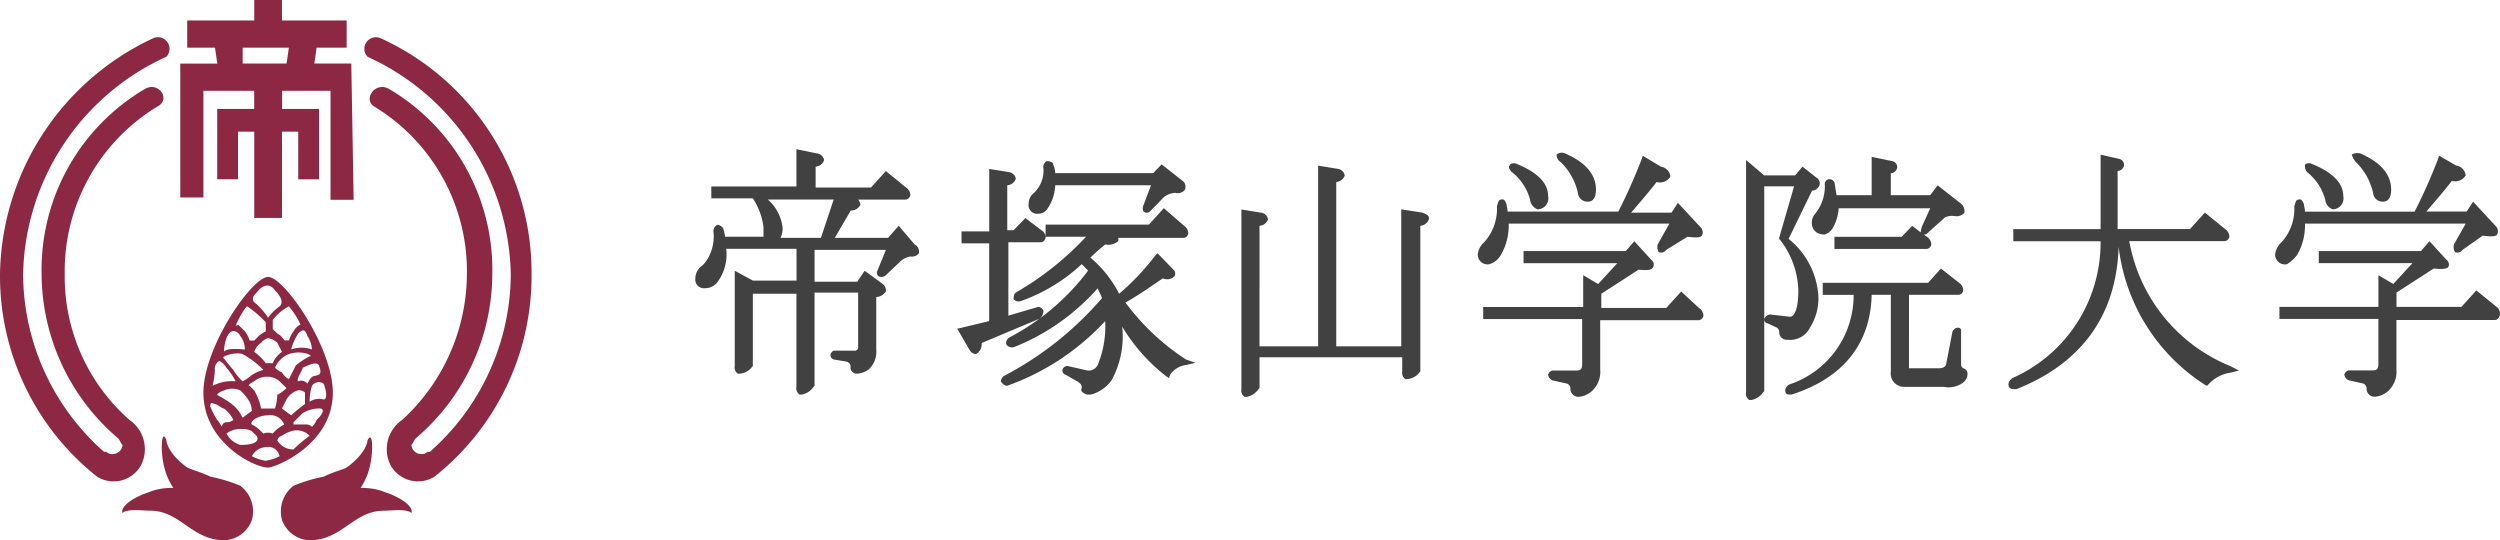
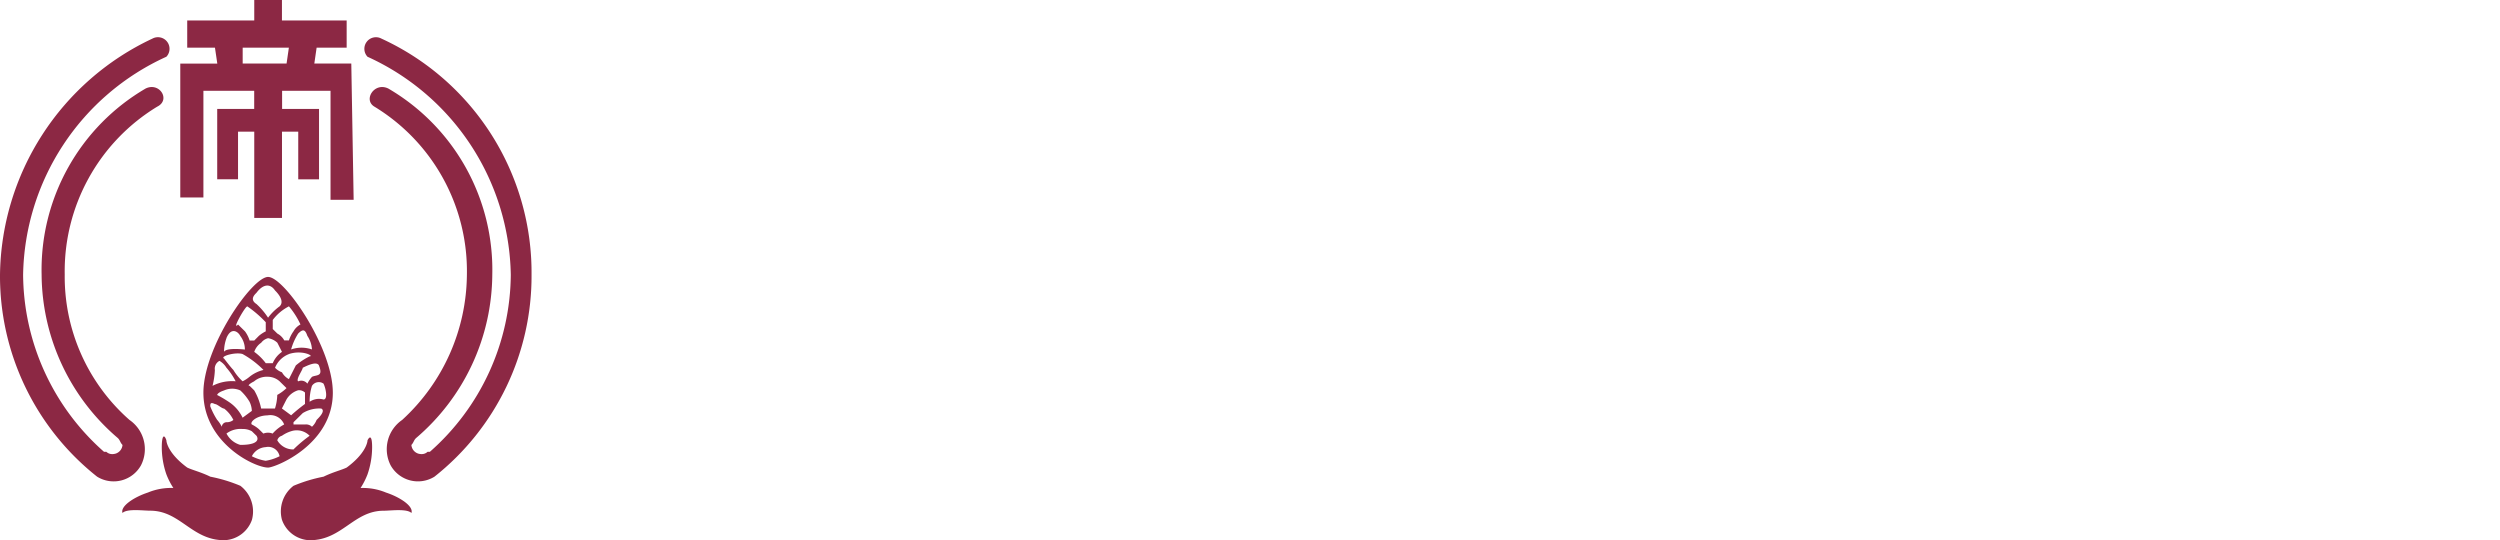
<svg xmlns="http://www.w3.org/2000/svg" width="206.485" height="44.616" viewBox="0 0 206.485 44.616">
  <g id="header_logo" transform="translate(0)" opacity="0.996" style="isolation: isolate">
    <path id="パス_1" data-name="パス 1" d="M29.015,5.25H25.961l.19-1.313h2.481V1.688H23.287V0H21V1.688H15.463v2.25h2.291l.194,1.313H14.89v11.06H16.8V7.5h4.195V9H17.94v5.808H19.66V10.875H21V18h2.291V10.875h1.342v3.937H26.35V9H23.3V7.5H27.3v9h1.909ZM20.044,3.937h3.815l-.19,1.312H20.044Zm.764,39a2.665,2.665,0,0,0-.954-2.813,12.544,12.544,0,0,0-2.481-.753c-.764-.376-1.527-.563-1.909-.753-1.527-1.125-1.721-2.062-1.721-2.25-.19-.563-.381-.376-.381.563a6.883,6.883,0,0,0,.381,2.25,6.177,6.177,0,0,0,.574,1.124,4.96,4.96,0,0,0-2.1.375c-1.145.376-2.291,1.125-2.1,1.688.381-.375,1.721-.188,2.291-.188,2.481,0,3.436,2.438,6.109,2.438a2.513,2.513,0,0,0,2.291-1.681Zm2.481,0a2.666,2.666,0,0,1,.954-2.813,12.544,12.544,0,0,1,2.481-.753c.764-.376,1.527-.563,1.909-.753,1.527-1.125,1.721-2.062,1.721-2.25.19-.374.381-.374.381.563a6.883,6.883,0,0,1-.381,2.25,6.212,6.212,0,0,1-.572,1.125,4.96,4.96,0,0,1,2.1.376c1.145.375,2.291,1.125,2.1,1.688-.381-.376-1.721-.187-2.291-.187-2.481,0-3.436,2.437-6.109,2.437a2.513,2.513,0,0,1-2.291-1.681ZM12.027,7.312a17.337,17.337,0,0,0-8.59,15.374,17.885,17.885,0,0,0,6.3,13.5c.19.187.19.375.381.563a.814.814,0,0,1-.764.753.711.711,0,0,1-.574-.187H8.59A19.661,19.661,0,0,1,1.909,22.686a20.155,20.155,0,0,1,11.833-18,.957.957,0,0,0-1.148-1.5A21.855,21.855,0,0,0,0,22.686,21.133,21.133,0,0,0,8.018,39.368a2.586,2.586,0,0,0,3.627-.937,2.932,2.932,0,0,0-.954-3.75,15.751,15.751,0,0,1-5.345-12A15.906,15.906,0,0,1,12.982,8.811C14.126,8.25,13.172,6.75,12.027,7.312Zm20.045,0a17.337,17.337,0,0,1,8.588,15.374,17.885,17.885,0,0,1-6.3,13.5c-.194.187-.194.375-.381.563a.814.814,0,0,0,.764.753.711.711,0,0,0,.574-.187h.19a19.661,19.661,0,0,0,6.681-14.627,20.155,20.155,0,0,0-11.833-18,.957.957,0,0,1,1.148-1.5,21.269,21.269,0,0,1,12.4,19.5,21.133,21.133,0,0,1-8.018,16.682,2.586,2.586,0,0,1-3.621-.937,2.932,2.932,0,0,1,.954-3.75,16.435,16.435,0,0,0,5.345-11.994A15.906,15.906,0,0,0,30.929,8.811C29.97,8.25,30.924,6.75,32.071,7.312Zm-9.927,15.56c-1.336,0-5.345,5.808-5.345,9.561,0,4.125,4.195,6.186,5.345,6.186.574,0,5.345-1.875,5.345-6.186C27.488,28.685,23.479,22.873,22.144,22.873Zm4.195,7.314c.381.938-.19.753-.572.938a2.689,2.689,0,0,0-.381.563.631.631,0,0,0-.764-.188c-.19-.187.381-.937.381-1.124.388-.189,1.15-.564,1.341-.189ZM22.524,30h-.572A4.268,4.268,0,0,0,21,29.062a1.466,1.466,0,0,1,.572-.753,1.015,1.015,0,0,1,.572-.376,1.461,1.461,0,0,1,.764.376l.381.753a2.12,2.12,0,0,0-.762.937Zm1.333-.757c1.145-.376,2.1.187,1.721.187a5.5,5.5,0,0,0-1.145.753l-.572,1.13a1.413,1.413,0,0,1-.572-.563,1.477,1.477,0,0,1-.572-.376,2.017,2.017,0,0,1,1.144-1.126Zm-2.1,1.312a2.979,2.979,0,0,0-1.145.563,2.755,2.755,0,0,1-.574.374,4.1,4.1,0,0,1-.764-.937c-.194-.187-.764-.937-.764-.937-.381-.188.954-.563,1.527-.376a7.587,7.587,0,0,1,1.724,1.313Zm-.764.937a1.636,1.636,0,0,1,1.145-.374,1.474,1.474,0,0,1,.954.374l.572.563a3.549,3.549,0,0,1-.764.563,4.018,4.018,0,0,1-.19,1.125H21.57a5.018,5.018,0,0,0-.572-1.5l-.381-.376c-.194,0,0-.185.381-.372ZM22.138,34.3a1.229,1.229,0,0,1,1.333.758,3.334,3.334,0,0,0-.954.753,1.035,1.035,0,0,0-.764,0l-.381-.376a2.735,2.735,0,0,0-.574-.376c-.185-.188.388-.753,1.342-.753Zm1.145-.563.382-.749a1.69,1.69,0,0,1,.954-.753.711.711,0,0,1,.572.188v.941a14.032,14.032,0,0,0-1.145.938Zm2.1-6a2.2,2.2,0,0,1,.382,1.125,2.625,2.625,0,0,0-1.721,0,4.84,4.84,0,0,1,.582-1.31c.378-.376.569-.376.759.187Zm-.567-.938a1.417,1.417,0,0,0-.572.563,2.647,2.647,0,0,0-.381.753h-.383a1.412,1.412,0,0,0-.571-.563l-.381-.376v-.749a3.872,3.872,0,0,1,1.336-1.125,6.573,6.573,0,0,1,.954,1.5Zm-3.629-2.623c.572-.753,1.145-.753,1.527-.187.381.376.764.937.381,1.312a4.462,4.462,0,0,0-.954.938,5.962,5.962,0,0,0-.954-1.125c-.572-.372-.19-.747,0-.935Zm-.764,1.125a9.495,9.495,0,0,1,1.527,1.313v.753a2.735,2.735,0,0,0-.572.376L21,28.125h-.381a2.647,2.647,0,0,0-.381-.753l-.574-.566c-.572.564.574-1.5.764-1.5ZM18.7,27.933c.381-.937.954-.563,1.145-.187a1.829,1.829,0,0,1,.381,1.125s-1.527-.188-1.721.187a3.247,3.247,0,0,1,.2-1.125Zm-.954,2.625a.729.729,0,0,1,.381-.753,1.606,1.606,0,0,1,.572.563,5.389,5.389,0,0,1,.764,1.124,3.5,3.5,0,0,0-1.909.376,6.536,6.536,0,0,0,.194-1.31Zm.764,1.688a1.644,1.644,0,0,1,1.336,0,4.115,4.115,0,0,1,.764.938,1.84,1.84,0,0,1,.19.753l-.764.563a3.183,3.183,0,0,0-1.145-1.311,10.007,10.007,0,0,0-.954-.563s0-.194.577-.38Zm-.572,2.438a6.212,6.212,0,0,1-.572-1.125c0-.188,0-.376.381-.188.194,0,.574.376.764.376a2.627,2.627,0,0,1,.764.938.845.845,0,0,1-.574.187.407.407,0,0,0-.381.376,2.689,2.689,0,0,0-.378-.564Zm.764,1.125a1.955,1.955,0,0,1,1.336-.376,1.467,1.467,0,0,1,.764.187l.384.373s.572.753-1.336.753a1.85,1.85,0,0,1-1.144-.94Zm3.245,2.25a3.891,3.891,0,0,1-1.145-.376,1.366,1.366,0,0,1,1.145-.753.956.956,0,0,1,1.145.753,3.893,3.893,0,0,1-1.142.373Zm2.291-.938a1.518,1.518,0,0,1-1.336-.753.538.538,0,0,1,.381-.376,2.75,2.75,0,0,1,.764-.376,1.483,1.483,0,0,1,1.527.376,11.426,11.426,0,0,0-1.334,1.126Zm1.909-2.437a1.441,1.441,0,0,1-.381.563.711.711,0,0,0-.572-.187h-.952v-.187l.764-.753a2.609,2.609,0,0,1,1.527-.376c.381.188-.19.751-.381.938Zm-.572-1.5a4.154,4.154,0,0,1,.19-1.313.672.672,0,0,1,.954-.187c.19.376.381,1.312,0,1.312a1.358,1.358,0,0,0-1.141.187Z" fill="#8c2743" fill-rule="evenodd" />
-     <path id="パス_2" data-name="パス 2" d="M105.609,25.386l-.879,1h-4.4l1.318-2.259a.874.874,0,0,0,.791-.453.7.7,0,0,0-.175-.453h3.957a.457.457,0,0,0,.352-.363.791.791,0,0,0-.352-.634l-1.67-1.358-1.229,1.358H98.75V20.5a.79.79,0,0,0,.7-.538.661.661,0,0,0-.527-.538l-1.759-.363v3.077H90.135v.982h3.427a5.579,5.579,0,0,1,.88,2.356v.814H91.273a4.17,4.17,0,0,0-.171-.721.746.746,0,0,0-.44-.272.564.564,0,0,0-.352.538,3.7,3.7,0,0,1-.177,1.629,3.217,3.217,0,0,1-.7,1.177,1.293,1.293,0,0,0-.615,1.085.711.711,0,0,0,.791.814,1.24,1.24,0,0,0,1.055-.538,3.809,3.809,0,0,0,.7-2.716h5.808v2.625h-3.61L92.069,29.1v7.871a.618.618,0,0,0,.264.634,1.386,1.386,0,0,0,1.143-.538l.088-.091V31h3.6v7.695a.618.618,0,0,0,.264.634h.175a1.537,1.537,0,0,0,.97-.634l.088-.091V30.906h3.6V35.34a.295.295,0,0,1-.352.361h-1.671a.486.486,0,0,0-.264.361.378.378,0,0,0,.264.363l1.055.18a.457.457,0,0,1,.352.363.517.517,0,0,0,.527.634,1.816,1.816,0,0,0,.97-.361,1.966,1.966,0,0,0,.615-1.629V31.269a1,1,0,0,0,.791-.453.684.684,0,0,0-.264-.634L102.8,29.1l-.615.905H98.663V27.376h5.891l-.7,1.721a.367.367,0,0,0,.088.453.53.53,0,0,0,.615-.091l1.143-1.085a1.657,1.657,0,0,1,.88-.453.718.718,0,0,0,.7-.271.671.671,0,0,0-.352-.724Zm-5.367-2.171-1.055,3.168H95.85a1.853,1.853,0,0,0,.175-.814A3.635,3.635,0,0,0,94.8,23.217h5.451Zm16.892,1.176a.918.918,0,0,0,.791-.453,3.7,3.7,0,0,0,.615-1.9h7.911l-.615,1.628a.582.582,0,0,0,0,.538.388.388,0,0,0,.528,0l1.143-1.177a1.607,1.607,0,0,1,.97-.361.733.733,0,0,0,.781-.268.7.7,0,0,0-.088-.634l-1.841-1.45-.7.724h-8.092a1.74,1.74,0,0,0-.175-.724v-.088a.728.728,0,0,0-.527-.18.557.557,0,0,0-.264.634,2.563,2.563,0,0,1-.788,1.991,1.124,1.124,0,0,0-.44.905.711.711,0,0,0,.788.814Zm.44,8.053a.485.485,0,0,0-.44-.361l-2.465.724V26.744h2.724a.456.456,0,0,0,.352-.361.686.686,0,0,0-.352-.634l-1.318-1-.97,1h-.527V22.037a.791.791,0,0,0,.707-.539.663.663,0,0,0-.527-.538l-1.67-.271v5.162H110.8v.981h2.286v6.425l-2.638.634L111.5,35.7a.6.6,0,0,0,.44.272h.085a.97.97,0,0,0,.44-.905l4.742-1.992a.765.765,0,0,0,.356-.632Zm6.771-.724c.97-.538,2.022-1.267,3.077-1.991a.861.861,0,0,0,.97-.18.43.43,0,0,0-.088-.538l-1.318-1.358-.177.182A20.362,20.362,0,0,1,123.82,31a9.787,9.787,0,0,0-2.374-2.987,15.43,15.43,0,0,1,1.229-1.085,1.229,1.229,0,0,0,1.055-.271.3.3,0,0,0,0-.271h5.452a.456.456,0,0,0,.347-.373.791.791,0,0,0-.352-.634l-1.67-1.448-1.229,1.358h-8.534v1h3.34a24.722,24.722,0,0,1-5.808,4.615l-.088.091a1.008,1.008,0,0,0-.088.453.509.509,0,0,0,.44.182h.088a14.429,14.429,0,0,0,5.1-3.077l.527.538a19.329,19.329,0,0,1-6.507,5.519.552.552,0,0,0-.264.538.522.522,0,0,0,.527.272h.088a18.148,18.148,0,0,0,6.95-4.876c.088.272.264.538.352.814a27.267,27.267,0,0,1-8.089,6.425.621.621,0,0,0-.264.453.782.782,0,0,0,.44.361h.088a20.257,20.257,0,0,0,8.089-5.339,8.324,8.324,0,0,1-.616,3.621.817.817,0,0,1-.88.453l-1.583-.361a.415.415,0,0,0-.44.272.361.361,0,0,0,.264.453l.791.453c.528.271.528.453.528.634a.246.246,0,0,0,.088.361.663.663,0,0,0,.44.18,1.082,1.082,0,0,0,.528-.091,3.142,3.142,0,0,0,1.407-1.085,7.54,7.54,0,0,0,.879-4.434,14.819,14.819,0,0,0,3.6,4.074l.264.18.088-.271a1.889,1.889,0,0,1,1.318-.814l.791-.18-.791-.272a19.333,19.333,0,0,1-5.008-4.714ZM148.877,24.3l-1.759-.271V35.34h-5.367V21.766a.791.791,0,0,0,.7-.538.663.663,0,0,0-.528-.538l-1.67-.271V35.34h-4.84V25.386a.789.789,0,0,0,.7-.538.661.661,0,0,0-.527-.538l-1.67-.271V38.882a.617.617,0,0,0,.264.634h.175a1.534,1.534,0,0,0,.97-.634l.088-.091V36.245H147.2v1.172a.618.618,0,0,0,.264.634,1.386,1.386,0,0,0,1.143-.538l.087-.091V25.386a.789.789,0,0,0,.7-.538c.087-.368-.352-.458-.528-.553Zm7.384-3.348a4.365,4.365,0,0,1,1.495,2.259.962.962,0,0,0,.615.814.9.9,0,0,0,.879-1.086c0-1.086-.879-1.991-2.725-2.716h-.088c-.264,0-.352.091-.352.18-.18.094,0,.367.17.548Zm-.883,6.785a4.84,4.84,0,0,0,.615-2.534h13.275l-.97,1.721a.817.817,0,0,0,.088.634.5.5,0,0,0,.615-.18l1.759-1.086c.791.091,1.142.091,1.229-.18a.611.611,0,0,0-.173-.631l-1.847-1.991-.528.814H166.1c.7-.814,1.407-1.629,2.11-2.534a1.011,1.011,0,0,0,1.142-.453.93.93,0,0,0-.791-.814l-1.495-.905-.088.271a44.993,44.993,0,0,1-1.931,4.346H155.9c0-.271-.087-.453-.087-.634-.088-.182-.177-.453-.44-.361-.264,0-.264.361-.352.538a4.1,4.1,0,0,1-1.055,2.985,1.589,1.589,0,0,0-.528,1,.807.807,0,0,0,.97.814,1.644,1.644,0,0,0,.966-.813Zm4.924-7.6a5.1,5.1,0,0,1,1.407,2.534.791.791,0,0,0,.791.724c.264,0,.7-.091.7-1,0-1.267-.88-2.259-2.55-2.987a.672.672,0,0,0-.7.091.689.689,0,0,0,.352.634Zm9.936,10.678-1.229,1.358h-5.367V31l3.078-1.991c.879.091,1.143,0,1.229-.271a.477.477,0,0,0-.175-.538l-1.407-1.538-.7.814H157.22v1h7.744l-1.583,1.721-1.235-.73v2.625h-8.26v1h8.174v3.71c0,.361-.088.538-.44.538H159.6a.48.48,0,0,0-.352.361.634.634,0,0,0,.352.453l1.229.271a.484.484,0,0,1,.264.361.656.656,0,0,0,.7.724,1.861,1.861,0,0,0,1.142-.538,2.164,2.164,0,0,0,.616-1.721v-4.07h8.174a.456.456,0,0,0,.352-.361.791.791,0,0,0-.352-.634Zm10.814-5.431a.97.97,0,0,0,.352.538,1.237,1.237,0,0,0,.528.18h.177a1.19,1.19,0,0,0,.7-.625,3.756,3.756,0,0,0,.439-1.539h7.562l-.7,1.539a4,4,0,0,0-.088.453l-.7-.538-.879.905h-5.546v1h7.65a.456.456,0,0,0,.352-.361.791.791,0,0,0-.352-.634l-.264-.18a.456.456,0,0,0,.353-.18l1.407-1.267a1.524,1.524,0,0,1,.791-.091.87.87,0,0,0,.791-.271.8.8,0,0,0-.352-.814l-1.85-1.455-.615.814h-3.254v-1.81a.576.576,0,0,0,.528-.453.517.517,0,0,0-.352-.538l-1.757-.363v3.168h-2.9l-.176-1.085-.087-.091a.416.416,0,0,0-.528-.091.437.437,0,0,0-.175.453,3.63,3.63,0,0,1-.88,2.442,1.142,1.142,0,0,0-.171.9Zm12.484,11.763a.355.355,0,0,1-.177-.361v-2.8a.245.245,0,0,0-.264-.18.42.42,0,0,0-.352.18l-.088.091-.527,2.716c0,.091-.088.361-.616.361h-2.457V31.087h4.133a.456.456,0,0,0,.352-.361.79.79,0,0,0-.352-.634l-1.495-1.177-1.055,1.177h-8.705v1h2.55a7.764,7.764,0,0,1-5.367,7.421l-.087.091a.517.517,0,0,0-.177.538c.088.18.177.18.44.18h.08c4.22-1.358,6.505-4.163,6.6-8.235h1.583v6.337a1.107,1.107,0,0,0,1.142,1.267h3.254a2,2,0,0,0,1.583-.363.945.945,0,0,0,.357-.724.46.46,0,0,0-.347-.447ZM180.874,33.8a4.509,4.509,0,0,0,.7-2.534,6.577,6.577,0,0,0-2.462-4.8l1.936-3.979a.694.694,0,0,0,.615-.453.538.538,0,0,0-.264-.634L180.26,20.5l-.615.724h-2.55L175.6,19.954V39.138a.619.619,0,0,0,.264.634h.178a1.535,1.535,0,0,0,.97-.634l.088-.091V22.129h2.462l-1.229,4.253v.091l.088.091a7.121,7.121,0,0,1,1.495,4.163c0,1.358-.264,2.171-.7,2.171l-1.583-.18h-.087a.538.538,0,0,0-.44.361.316.316,0,0,0,.264.361l.791.363a.472.472,0,0,1,.175.361.623.623,0,0,0,.7.634,1.829,1.829,0,0,0,1.842-1Zm26.377-7.149h7.914a.457.457,0,0,0,.352-.363.791.791,0,0,0-.352-.634l-1.67-1.358-1.229,1.358h-5.978V20.862a.577.577,0,0,0,.528-.453.521.521,0,0,0-.353-.538l-1.582-.361v6.153h-7.21v1h7.207a12.221,12.221,0,0,1-7.3,11.311l-.087.091a.529.529,0,0,0-.177.634.453.453,0,0,0,.352.18h.264c5.451-2.171,8.264-6.153,8.441-11.764a15.7,15.7,0,0,0,7.122,11.4l.175.091.177-.18a3,3,0,0,1,1.759-.905l.7-.182-.7-.361a13.719,13.719,0,0,1-8.353-10.32Zm14.684-5.7a4.359,4.359,0,0,1,1.495,2.259.97.97,0,0,0,.615.814.9.9,0,0,0,.88-1.086c0-1.086-.88-1.991-2.725-2.716h-.088c-.264,0-.352.091-.352.18a.783.783,0,0,0,.175.548Zm4.045-.814a5.1,5.1,0,0,1,1.407,2.534.793.793,0,0,0,.791.724c.264,0,.7-.091.7-1,0-1.267-.88-2.259-2.55-2.985a.97.97,0,0,0-.7.091,1.468,1.468,0,0,0,.352.632Zm11.606,11.945-1.67-1.358-1.229,1.358H229.32V30.9l3.078-1.986c.88.091,1.143,0,1.229-.18a.475.475,0,0,0-.177-.538l-1.407-1.538-.7.814H222.9v1h7.737l-1.582,1.721-1.229-.724v2.612h-8.176v1h8.174v3.71c0,.361-.087.538-.439.538h-2.023a.48.48,0,0,0-.352.361.634.634,0,0,0,.352.453l1.229.277a.485.485,0,0,1,.264.361.656.656,0,0,0,.7.724,1.867,1.867,0,0,0,1.143-.538,2.163,2.163,0,0,0,.616-1.721V33.166h8.174a.456.456,0,0,0,.352-.361.654.654,0,0,0-.259-.724Zm-16.441-4.345a4.84,4.84,0,0,0,.615-2.534h13.277l-.97,1.721a.812.812,0,0,0,.088.634.5.5,0,0,0,.615-.18l1.67-1.177c.791.091,1.143.091,1.229-.18a.612.612,0,0,0-.175-.634l-1.847-1.991-.528.814h-3.335c.7-.814,1.407-1.628,2.11-2.534a1.013,1.013,0,0,0,1.143-.453.932.932,0,0,0-.791-.814l-1.407-.814-.088.271a45.01,45.01,0,0,1-1.935,4.352h-9.056c0-.271-.088-.453-.088-.634-.088-.182-.175-.453-.44-.361-.264,0-.264.361-.352.538a4.1,4.1,0,0,1-1.055,2.985,1.586,1.586,0,0,0-.527,1,.807.807,0,0,0,.97.814,3.12,3.12,0,0,0,.88-.812Z" transform="translate(-31.384 -6.737)" fill="#404040" fill-rule="evenodd" />
  </g>
</svg>